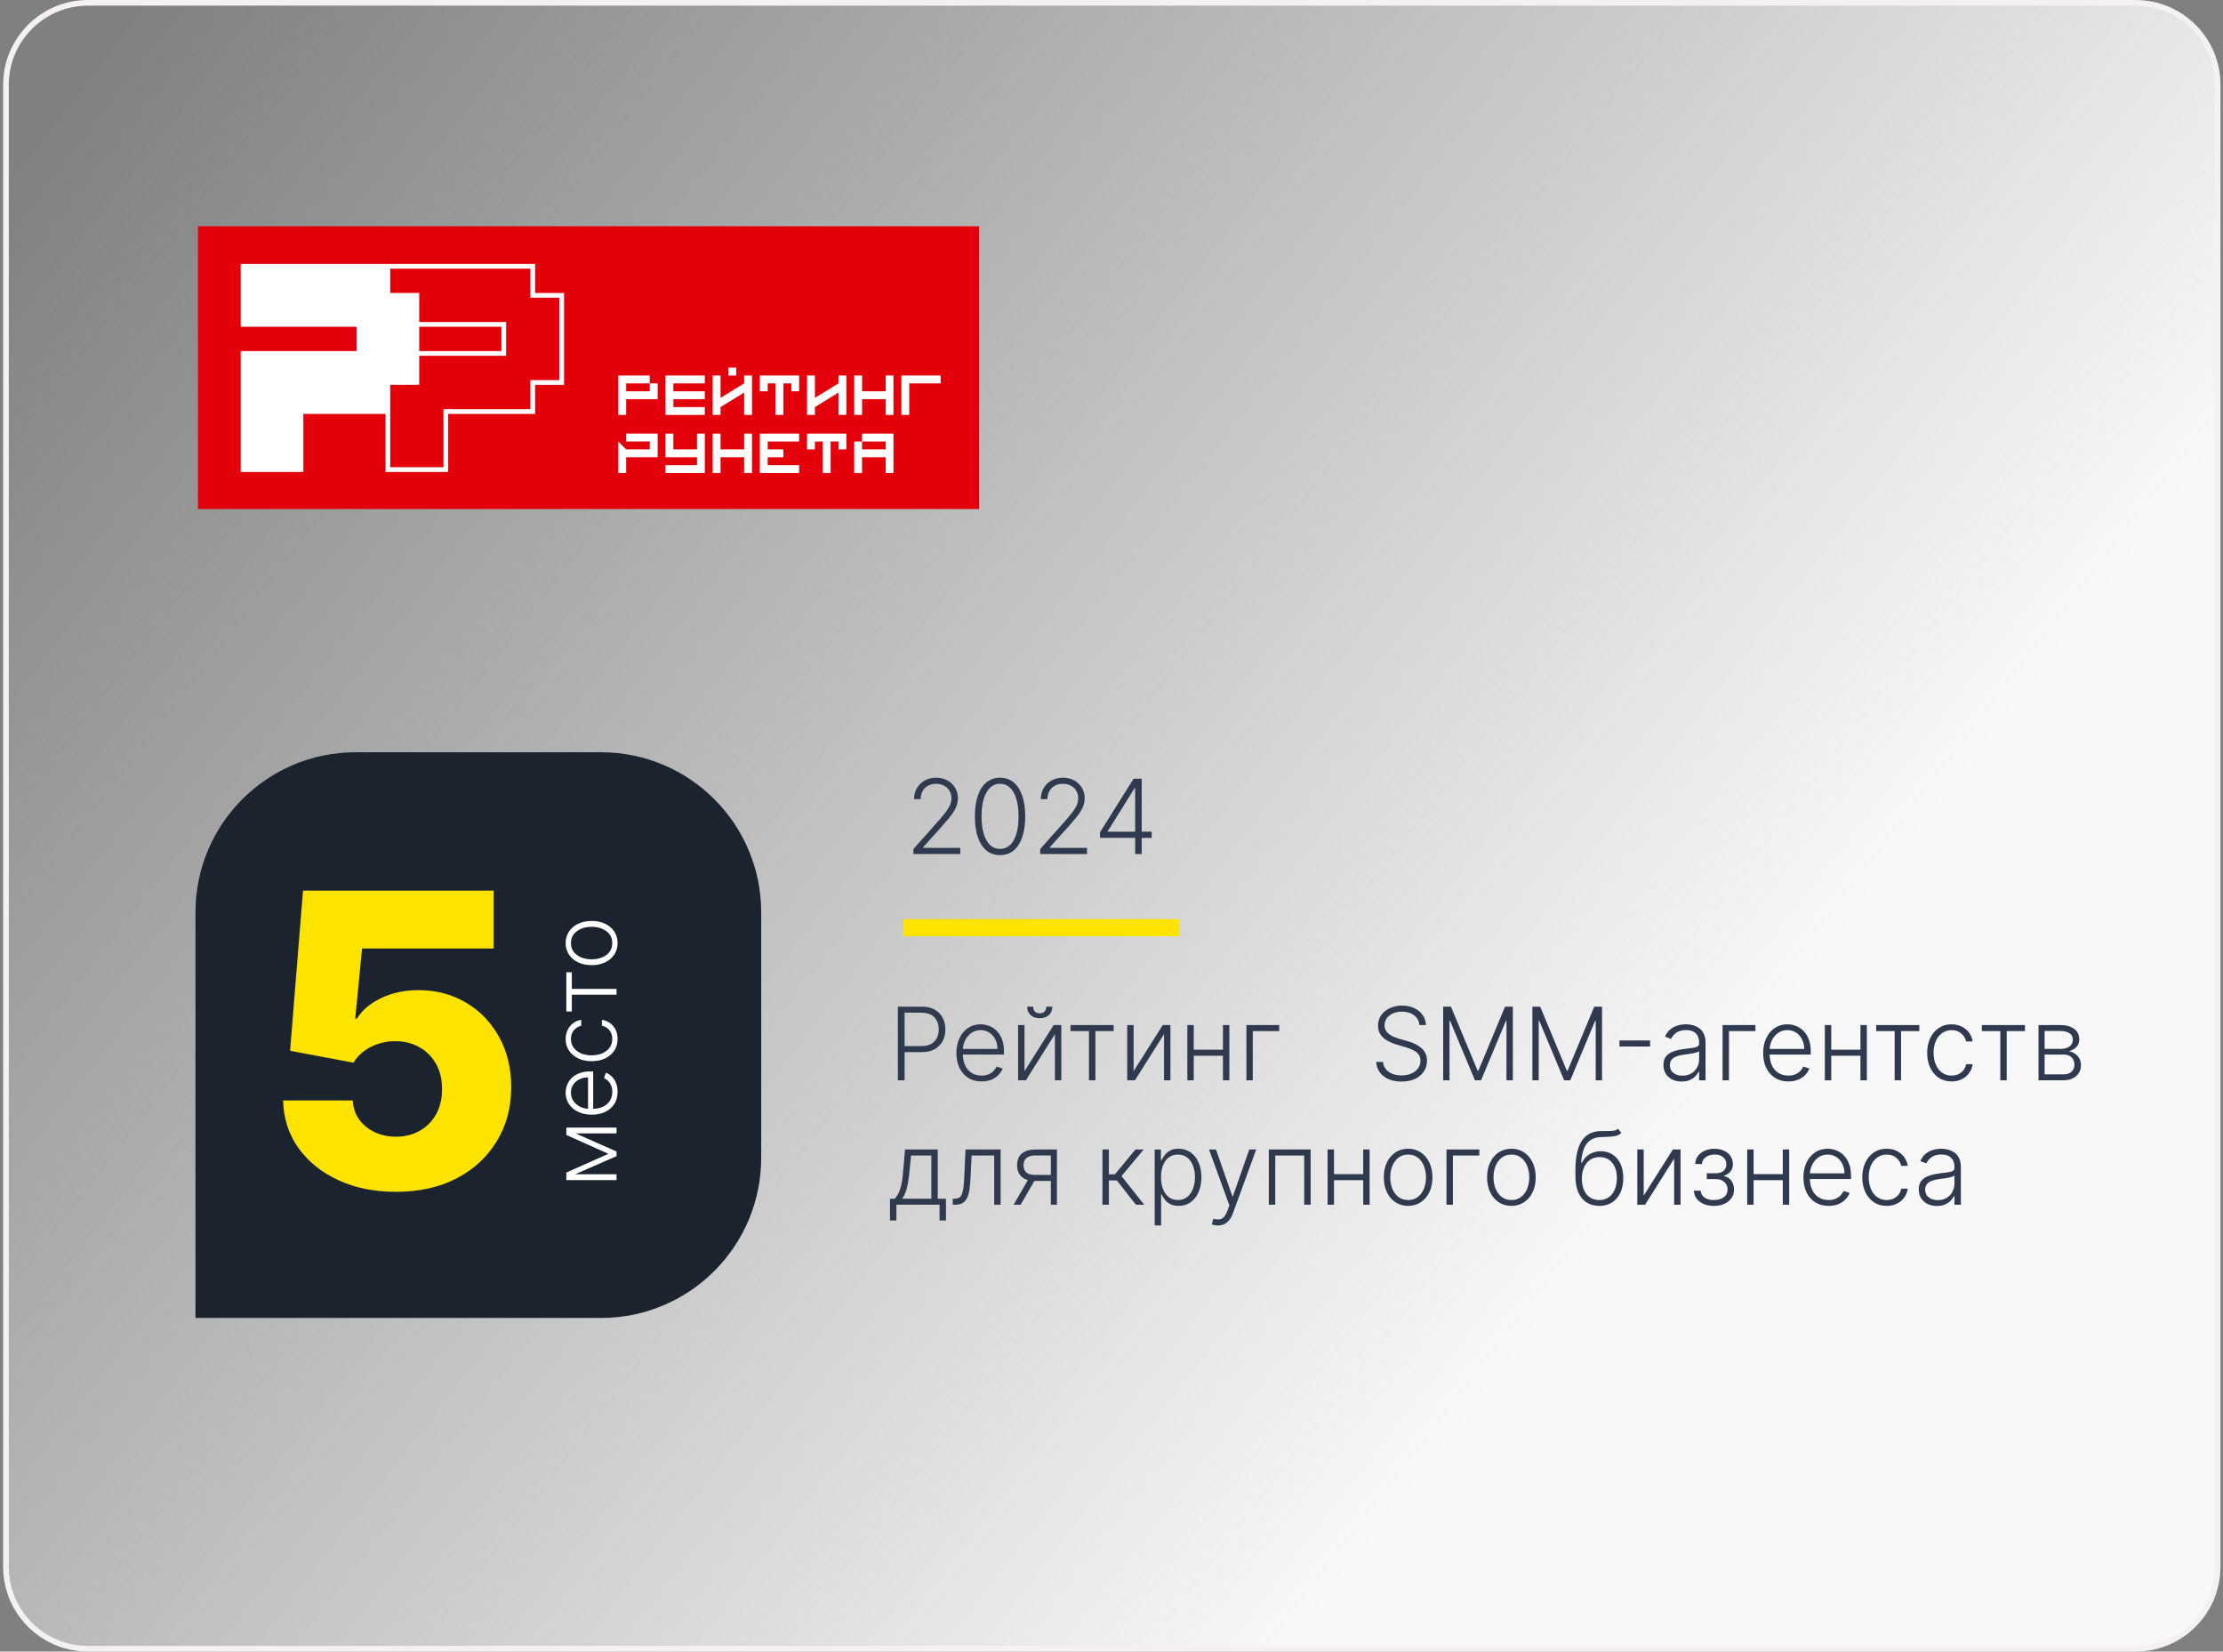
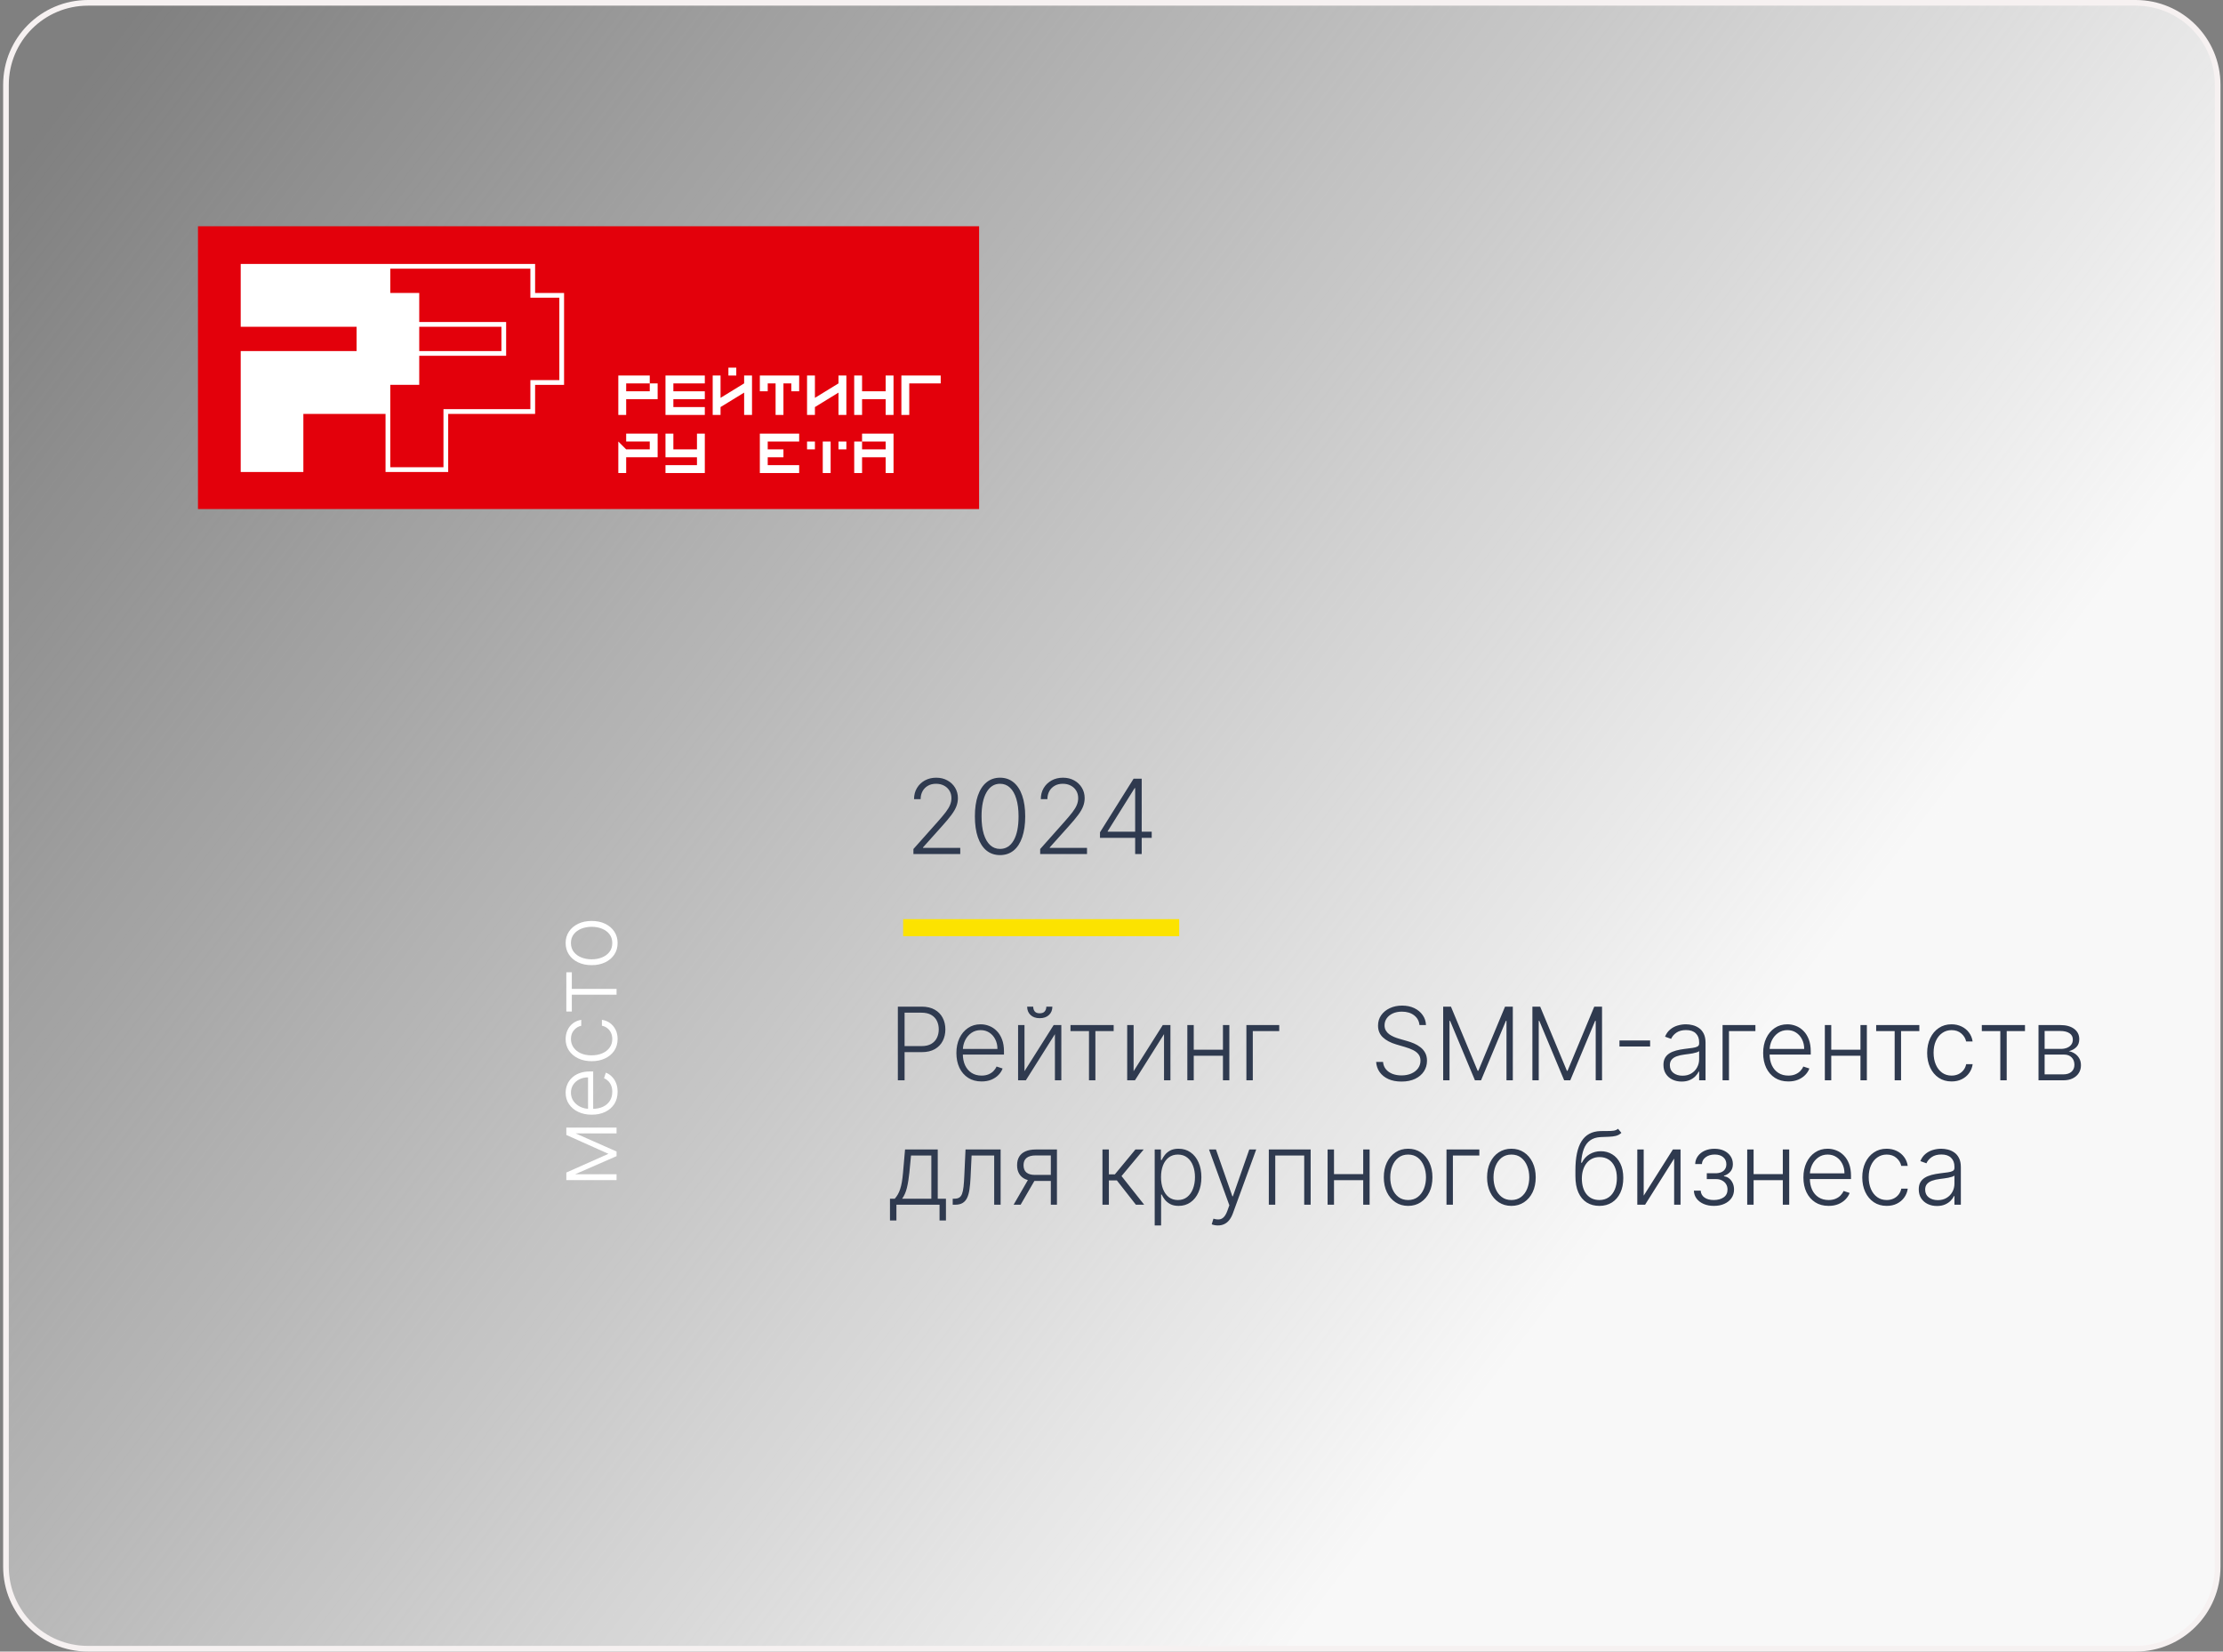
<svg xmlns="http://www.w3.org/2000/svg" width="393" height="292" viewBox="0 0 393 292" fill="none">
  <rect x="0" y="0" width="393" height="292" fill="#808080" stroke="none" />
  <g clip-path="url(#clip0_1122_1010)">
    <path d="M377.555 0.5H15.555C7.547 0.5 1.055 6.992 1.055 15V277C1.055 285.008 7.547 291.5 15.555 291.5H377.555C385.563 291.5 392.055 285.008 392.055 277V15C392.055 6.992 385.563 0.5 377.555 0.5Z" fill="url(#paint0_linear_1122_1010)" stroke="#F6F1F1" />
    <path d="M208.471 162.506H159.668V165.518H208.471V162.506Z" fill="#FCE300" />
    <path d="M161.483 151V150.109L165.834 145.218C166.402 144.577 166.859 144.028 167.206 143.573C167.553 143.118 167.804 142.697 167.96 142.311C168.121 141.925 168.201 141.524 168.201 141.108C168.201 140.601 168.082 140.159 167.843 139.781C167.609 139.4 167.286 139.103 166.874 138.89C166.462 138.678 165.998 138.572 165.482 138.572C164.936 138.572 164.457 138.689 164.045 138.923C163.638 139.157 163.321 139.478 163.096 139.885C162.87 140.293 162.757 140.761 162.757 141.29H161.593C161.593 140.553 161.762 139.901 162.101 139.333C162.443 138.76 162.909 138.312 163.499 137.986C164.093 137.661 164.765 137.499 165.515 137.499C166.256 137.499 166.915 137.659 167.492 137.98C168.069 138.296 168.522 138.728 168.851 139.274C169.181 139.82 169.346 140.432 169.346 141.108C169.346 141.598 169.259 142.073 169.085 142.532C168.916 142.992 168.624 143.504 168.207 144.067C167.791 144.631 167.215 145.32 166.478 146.135L163.174 149.823V149.907H169.762V151H161.483ZM176.797 151.182C175.86 151.182 175.061 150.913 174.397 150.376C173.738 149.834 173.231 149.051 172.875 148.028C172.524 147.005 172.349 145.776 172.349 144.34C172.349 142.91 172.524 141.685 172.875 140.666C173.231 139.643 173.74 138.86 174.404 138.318C175.071 137.772 175.869 137.499 176.797 137.499C177.725 137.499 178.52 137.772 179.184 138.318C179.851 138.86 180.361 139.643 180.712 140.666C181.068 141.685 181.245 142.91 181.245 144.34C181.245 145.776 181.068 147.005 180.712 148.028C180.361 149.051 179.854 149.834 179.19 150.376C178.531 150.913 177.733 151.182 176.797 151.182ZM176.797 150.09C177.825 150.09 178.627 149.589 179.203 148.587C179.78 147.581 180.068 146.166 180.068 144.34C180.068 143.126 179.936 142.09 179.672 141.232C179.411 140.369 179.036 139.71 178.546 139.255C178.061 138.799 177.478 138.572 176.797 138.572C175.778 138.572 174.978 139.079 174.397 140.094C173.816 141.104 173.526 142.519 173.526 144.34C173.526 145.554 173.656 146.591 173.916 147.449C174.18 148.308 174.555 148.962 175.041 149.413C175.531 149.864 176.116 150.09 176.797 150.09ZM183.892 151V150.109L188.243 145.218C188.811 144.577 189.269 144.028 189.615 143.573C189.962 143.118 190.214 142.697 190.37 142.311C190.53 141.925 190.61 141.524 190.61 141.108C190.61 140.601 190.491 140.159 190.253 139.781C190.019 139.4 189.696 139.103 189.284 138.89C188.872 138.678 188.408 138.572 187.892 138.572C187.346 138.572 186.867 138.689 186.455 138.923C186.047 139.157 185.731 139.478 185.505 139.885C185.28 140.293 185.167 140.761 185.167 141.29H184.003C184.003 140.553 184.172 139.901 184.51 139.333C184.853 138.76 185.319 138.312 185.908 137.986C186.502 137.661 187.174 137.499 187.924 137.499C188.666 137.499 189.325 137.659 189.902 137.98C190.478 138.296 190.931 138.728 191.261 139.274C191.59 139.82 191.755 140.432 191.755 141.108C191.755 141.598 191.668 142.073 191.495 142.532C191.326 142.992 191.033 143.504 190.617 144.067C190.201 144.631 189.624 145.32 188.887 146.135L185.583 149.823V149.907H192.171V151H183.892ZM194.465 148.138V147.15L200.403 137.681H201.132V139.339H200.592L195.825 146.961V147.046H203.609V148.138H194.465ZM200.683 151V147.826V147.371V137.681H201.84V151H200.683Z" fill="#2F3A4F" />
    <path d="M158.73 191L158.73 177.977H162.933C163.857 177.977 164.629 178.155 165.248 178.511C165.871 178.863 166.339 179.342 166.653 179.948C166.971 180.554 167.13 181.237 167.13 181.996C167.13 182.755 166.973 183.439 166.659 184.05C166.346 184.656 165.879 185.137 165.26 185.493C164.641 185.845 163.872 186.021 162.952 186.021H159.645V184.953H162.92C163.603 184.953 164.169 184.825 164.618 184.571C165.067 184.312 165.402 183.961 165.623 183.515C165.847 183.07 165.96 182.564 165.96 181.996C165.96 181.428 165.847 180.921 165.623 180.476C165.402 180.031 165.065 179.681 164.612 179.427C164.162 179.172 163.592 179.045 162.901 179.045H159.919V191H158.73ZM173.53 191.203C172.619 191.203 171.83 190.992 171.165 190.568C170.499 190.139 169.984 189.548 169.619 188.793C169.259 188.035 169.079 187.161 169.079 186.174C169.079 185.19 169.259 184.317 169.619 183.554C169.984 182.786 170.486 182.186 171.127 181.754C171.771 181.317 172.515 181.099 173.359 181.099C173.888 181.099 174.399 181.197 174.891 181.392C175.383 181.582 175.824 181.877 176.214 182.275C176.608 182.67 176.92 183.168 177.148 183.77C177.377 184.368 177.492 185.076 177.492 185.894V186.453H169.861V185.455H176.335C176.335 184.828 176.207 184.264 175.953 183.763C175.703 183.259 175.353 182.86 174.904 182.568C174.459 182.275 173.944 182.129 173.359 182.129C172.74 182.129 172.195 182.295 171.724 182.625C171.254 182.956 170.885 183.393 170.618 183.935C170.355 184.478 170.221 185.071 170.217 185.716V186.313C170.217 187.089 170.351 187.768 170.618 188.348C170.889 188.925 171.273 189.372 171.769 189.69C172.265 190.008 172.852 190.167 173.53 190.167C173.992 190.167 174.397 190.095 174.745 189.951C175.097 189.807 175.391 189.614 175.629 189.372C175.87 189.126 176.053 188.857 176.176 188.565L177.25 188.914C177.102 189.325 176.858 189.705 176.519 190.053C176.184 190.4 175.764 190.68 175.26 190.892C174.76 191.1 174.183 191.203 173.53 191.203ZM181.118 189.391L186.275 181.233H187.63V191H186.498V182.841L181.36 191H179.986V181.233H181.118V189.391ZM184.978 177.977H186.046C186.046 178.583 185.845 179.075 185.442 179.452C185.044 179.829 184.499 180.018 183.808 180.018C183.125 180.018 182.585 179.829 182.186 179.452C181.788 179.075 181.589 178.583 181.589 177.977H182.657C182.657 178.307 182.746 178.587 182.924 178.816C183.106 179.041 183.401 179.153 183.808 179.153C184.215 179.153 184.512 179.041 184.698 178.816C184.885 178.587 184.978 178.307 184.978 177.977ZM189.251 182.301V181.233H196.882V182.301H193.652V191H192.52V182.301H189.251ZM200.407 189.391L205.564 181.233H206.918V191H205.786V182.841L200.648 191H199.275V181.233H200.407V189.391ZM216.501 185.588V186.657H210.759V185.588H216.501ZM211.039 181.233V191H209.907V181.233H211.039ZM217.334 181.233V191H216.202V181.233H217.334ZM226.152 181.233V182.301H221.479V191H220.347V181.233H226.152ZM250.946 181.233C250.874 180.508 250.554 179.931 249.986 179.503C249.418 179.075 248.704 178.861 247.843 178.861C247.237 178.861 246.703 178.965 246.241 179.172C245.783 179.38 245.422 179.668 245.16 180.037C244.901 180.402 244.772 180.817 244.772 181.283C244.772 181.627 244.846 181.928 244.994 182.186C245.143 182.445 245.342 182.668 245.592 182.854C245.846 183.036 246.126 183.193 246.431 183.325C246.741 183.456 247.052 183.566 247.366 183.655L248.74 184.05C249.155 184.164 249.571 184.31 249.986 184.488C250.401 184.666 250.781 184.891 251.124 185.162C251.472 185.43 251.75 185.758 251.957 186.148C252.169 186.534 252.275 186.998 252.275 187.541C252.275 188.236 252.095 188.861 251.735 189.417C251.374 189.972 250.857 190.413 250.183 190.739C249.509 191.061 248.702 191.223 247.76 191.223C246.874 191.223 246.105 191.076 245.452 190.784C244.799 190.487 244.286 190.078 243.913 189.557C243.54 189.035 243.33 188.431 243.284 187.744H244.505C244.547 188.257 244.717 188.692 245.013 189.048C245.31 189.404 245.696 189.675 246.171 189.862C246.645 190.044 247.175 190.135 247.76 190.135C248.409 190.135 248.986 190.027 249.49 189.811C249.999 189.59 250.397 189.285 250.686 188.895C250.978 188.501 251.124 188.043 251.124 187.522C251.124 187.081 251.01 186.712 250.781 186.415C250.552 186.114 250.232 185.862 249.821 185.658C249.414 185.455 248.941 185.275 248.403 185.118L246.845 184.66C245.823 184.355 245.03 183.933 244.466 183.395C243.903 182.856 243.621 182.169 243.621 181.334C243.621 180.635 243.807 180.02 244.18 179.49C244.558 178.956 245.066 178.541 245.706 178.244C246.351 177.943 247.074 177.792 247.875 177.792C248.685 177.792 249.401 177.941 250.024 178.237C250.647 178.534 251.141 178.943 251.506 179.465C251.875 179.982 252.072 180.571 252.097 181.233H250.946ZM255.137 177.977H256.51L261.235 189.321H261.35L266.074 177.977H267.448V191H266.329V180.489H266.227L261.833 191H260.752L256.358 180.489H256.256V191H255.137V177.977ZM270.91 177.977H272.284L277.009 189.321H277.123L281.848 177.977H283.221V191H282.102V180.489H282L277.606 191H276.525L272.131 180.489H272.029V191H270.91V177.977ZM291.72 183.954V185.023H286.302V183.954H291.72ZM297.291 191.223C296.701 191.223 296.163 191.108 295.675 190.879C295.188 190.646 294.8 190.311 294.512 189.874C294.223 189.434 294.079 188.899 294.079 188.272C294.079 187.789 294.17 187.382 294.353 187.051C294.535 186.72 294.794 186.449 295.129 186.237C295.463 186.025 295.86 185.858 296.318 185.735C296.776 185.612 297.28 185.516 297.831 185.449C298.378 185.381 298.84 185.321 299.217 185.271C299.599 185.22 299.889 185.139 300.089 185.029C300.288 184.919 300.387 184.741 300.387 184.495V184.266C300.387 183.6 300.188 183.077 299.79 182.695C299.395 182.309 298.827 182.116 298.085 182.116C297.382 182.116 296.807 182.271 296.362 182.581C295.921 182.89 295.612 183.255 295.434 183.674L294.359 183.287C294.58 182.752 294.885 182.326 295.275 182.008C295.665 181.686 296.101 181.455 296.585 181.315C297.068 181.171 297.558 181.099 298.054 181.099C298.427 181.099 298.815 181.148 299.217 181.245C299.624 181.343 300.002 181.512 300.349 181.754C300.697 181.991 300.979 182.324 301.195 182.752C301.411 183.176 301.519 183.715 301.519 184.368V191H300.387V189.455H300.317C300.182 189.743 299.98 190.023 299.713 190.294C299.446 190.565 299.111 190.788 298.709 190.962C298.306 191.136 297.833 191.223 297.291 191.223ZM297.443 190.186C298.045 190.186 298.567 190.053 299.008 189.785C299.448 189.518 299.788 189.164 300.025 188.723C300.267 188.278 300.387 187.789 300.387 187.255V185.843C300.303 185.923 300.161 185.995 299.961 186.059C299.766 186.123 299.54 186.18 299.281 186.231C299.027 186.277 298.772 186.318 298.518 186.352C298.264 186.385 298.035 186.415 297.831 186.441C297.28 186.508 296.809 186.614 296.419 186.759C296.029 186.903 295.731 187.102 295.523 187.356C295.315 187.606 295.211 187.929 295.211 188.323C295.211 188.916 295.423 189.376 295.847 189.703C296.271 190.025 296.803 190.186 297.443 190.186ZM310.336 181.233V182.301H305.662V191H304.53V181.233H310.336ZM316.156 191.203C315.245 191.203 314.456 190.992 313.791 190.568C313.125 190.139 312.61 189.548 312.245 188.793C311.885 188.035 311.705 187.161 311.705 186.174C311.705 185.19 311.885 184.317 312.245 183.554C312.61 182.786 313.112 182.186 313.752 181.754C314.397 181.317 315.141 181.099 315.984 181.099C316.514 181.099 317.025 181.197 317.517 181.392C318.009 181.582 318.45 181.877 318.84 182.275C319.234 182.67 319.545 183.168 319.774 183.77C320.003 184.368 320.118 185.076 320.118 185.894V186.453H312.487V185.455H318.96C318.96 184.828 318.833 184.264 318.579 183.763C318.329 183.259 317.979 182.86 317.53 182.568C317.085 182.275 316.569 182.129 315.984 182.129C315.366 182.129 314.821 182.295 314.35 182.625C313.88 182.956 313.511 183.393 313.244 183.935C312.981 184.478 312.847 185.071 312.843 185.716V186.313C312.843 187.089 312.977 187.768 313.244 188.348C313.515 188.925 313.899 189.372 314.395 189.69C314.891 190.008 315.478 190.167 316.156 190.167C316.618 190.167 317.023 190.095 317.371 189.951C317.723 189.807 318.017 189.614 318.255 189.372C318.496 189.126 318.679 188.857 318.801 188.565L319.876 188.914C319.728 189.325 319.484 189.705 319.145 190.053C318.81 190.4 318.39 190.68 317.886 190.892C317.386 191.1 316.809 191.203 316.156 191.203ZM329.206 185.588V186.657H323.464V185.588H329.206ZM323.744 181.233V191H322.612V181.233H323.744ZM330.039 181.233V191H328.908V181.233H330.039ZM331.685 182.301V181.233H339.316V182.301H336.085V191H334.953V182.301H331.685ZM345.016 191.203C344.143 191.203 343.382 190.985 342.734 190.549C342.089 190.112 341.589 189.514 341.233 188.755C340.877 187.996 340.699 187.132 340.699 186.161C340.699 185.182 340.879 184.31 341.239 183.547C341.604 182.784 342.108 182.186 342.753 181.754C343.397 181.317 344.145 181.099 344.997 181.099C345.65 181.099 346.242 181.226 346.772 181.481C347.301 181.731 347.738 182.085 348.081 182.543C348.429 182.996 348.647 183.526 348.736 184.132H347.592C347.473 183.581 347.187 183.111 346.733 182.721C346.284 182.326 345.712 182.129 345.016 182.129C344.393 182.129 343.842 182.299 343.363 182.638C342.884 182.973 342.509 183.441 342.238 184.043C341.97 184.641 341.837 185.334 341.837 186.123C341.837 186.915 341.968 187.617 342.231 188.227C342.494 188.834 342.863 189.309 343.338 189.652C343.817 189.995 344.376 190.167 345.016 190.167C345.449 190.167 345.843 190.086 346.199 189.925C346.56 189.76 346.861 189.527 347.102 189.226C347.348 188.925 347.513 188.567 347.598 188.151H348.743C348.658 188.74 348.448 189.266 348.113 189.728C347.783 190.186 347.352 190.546 346.822 190.809C346.297 191.072 345.695 191.203 345.016 191.203ZM350.361 182.301V181.233H357.992V182.301H354.762V191H353.63V182.301H350.361ZM360.385 191V181.233H364.232C365.27 181.233 366.089 181.457 366.686 181.907C367.288 182.356 367.589 182.962 367.589 183.725C367.589 184.306 367.422 184.77 367.087 185.118C366.752 185.466 366.303 185.711 365.739 185.856C366.116 185.919 366.466 186.057 366.788 186.269C367.115 186.481 367.379 186.761 367.583 187.108C367.786 187.456 367.888 187.871 367.888 188.355C367.888 188.863 367.761 189.317 367.507 189.715C367.252 190.114 366.894 190.428 366.432 190.657C365.97 190.886 365.423 191 364.791 191H360.385ZM361.466 189.951H364.791C365.389 189.951 365.862 189.798 366.209 189.493C366.557 189.183 366.731 188.772 366.731 188.259C366.731 187.712 366.566 187.276 366.235 186.949C365.908 186.619 365.47 186.453 364.919 186.453H361.466V189.951ZM361.466 185.449H364.302C364.743 185.449 365.124 185.381 365.446 185.245C365.769 185.109 366.017 184.919 366.19 184.673C366.368 184.423 366.455 184.13 366.451 183.795C366.451 183.316 366.256 182.945 365.866 182.682C365.476 182.415 364.931 182.282 364.232 182.282H361.466V185.449ZM157.337 215.779V211.932H158.183C158.395 211.694 158.579 211.438 158.736 211.162C158.893 210.887 159.029 210.573 159.143 210.221C159.262 209.865 159.361 209.452 159.442 208.981C159.522 208.506 159.59 207.953 159.645 207.321L160.001 203.233H165.782V211.932H167.232V215.779H166.1V213H158.475V215.779H157.337ZM159.486 211.932H164.65V204.301H161.057L160.765 207.321C160.663 208.347 160.519 209.242 160.332 210.005C160.146 210.768 159.864 211.41 159.486 211.932ZM168.429 213V211.932H168.734C169.082 211.932 169.361 211.868 169.573 211.741C169.79 211.609 169.957 211.389 170.076 211.08C170.194 210.77 170.283 210.348 170.343 209.814C170.402 209.28 170.449 208.61 170.483 207.805L170.693 203.233H176.899V213H175.761V204.301H171.767L171.583 208.186C171.545 208.979 171.481 209.676 171.392 210.278C171.307 210.88 171.167 211.383 170.972 211.785C170.782 212.188 170.514 212.491 170.171 212.695C169.832 212.898 169.387 213 168.836 213H168.429ZM185.774 213V204.282H183.085C182.385 204.286 181.853 204.432 181.488 204.721C181.128 205.009 180.948 205.439 180.948 206.011C180.948 206.584 181.12 207.014 181.463 207.302C181.806 207.586 182.307 207.728 182.964 207.728H186.092V208.797H182.964C182.29 208.797 181.717 208.689 181.247 208.472C180.781 208.256 180.424 207.94 180.179 207.525C179.933 207.109 179.81 206.605 179.81 206.011C179.81 205.414 179.935 204.909 180.185 204.498C180.439 204.083 180.81 203.769 181.298 203.557C181.789 203.341 182.385 203.233 183.085 203.233H186.855V213H185.774ZM179.193 213L182.004 208.142H183.244L180.433 213H179.193ZM194.903 213V203.233H196.035V207.627H197.097L200.728 203.233H202.19L198.273 207.932L202.279 213H200.817L197.446 208.695H196.035V213H194.903ZM204.136 216.663V203.233H205.236V205.096H205.37C205.505 204.803 205.692 204.504 205.929 204.199C206.167 203.89 206.48 203.629 206.87 203.417C207.265 203.205 207.761 203.099 208.358 203.099C209.164 203.099 209.868 203.311 210.47 203.735C211.076 204.155 211.546 204.744 211.881 205.503C212.22 206.257 212.39 207.137 212.39 208.142C212.39 209.151 212.22 210.035 211.881 210.793C211.546 211.552 211.076 212.144 210.47 212.568C209.868 212.992 209.168 213.203 208.371 213.203C207.782 213.203 207.288 213.098 206.89 212.886C206.495 212.674 206.175 212.413 205.929 212.103C205.688 211.79 205.501 211.484 205.37 211.188H205.268V216.663H204.136ZM205.255 208.123C205.255 208.911 205.372 209.611 205.605 210.221C205.842 210.827 206.182 211.304 206.622 211.652C207.068 211.995 207.606 212.167 208.238 212.167C208.886 212.167 209.433 211.989 209.878 211.633C210.328 211.272 210.669 210.787 210.902 210.177C211.139 209.566 211.258 208.881 211.258 208.123C211.258 207.372 211.142 206.696 210.908 206.094C210.679 205.492 210.34 205.015 209.891 204.663C209.442 204.307 208.89 204.129 208.238 204.129C207.602 204.129 207.061 204.301 206.616 204.644C206.171 204.983 205.832 205.454 205.599 206.056C205.37 206.654 205.255 207.343 205.255 208.123ZM215.312 216.663C215.087 216.663 214.877 216.642 214.682 216.599C214.487 216.557 214.333 216.51 214.218 216.459L214.523 215.461C214.909 215.58 215.253 215.622 215.554 215.588C215.855 215.558 216.122 215.423 216.355 215.181C216.588 214.944 216.796 214.579 216.978 214.087L217.334 213.095L213.741 203.233H214.969L217.868 211.506H217.957L220.857 203.233H222.084L217.951 214.545C217.777 215.016 217.563 215.408 217.309 215.722C217.054 216.04 216.76 216.275 216.425 216.427C216.094 216.584 215.723 216.663 215.312 216.663ZM224.312 213V203.233H231.707V213H230.569V204.301H225.45V213H224.312ZM241.298 207.588V208.657H235.556V207.588H241.298ZM235.836 203.233V213H234.704V203.233H235.836ZM242.131 203.233V213H240.999V203.233H242.131ZM248.94 213.203C248.096 213.203 247.35 212.989 246.702 212.561C246.057 212.133 245.553 211.542 245.188 210.787C244.824 210.028 244.641 209.153 244.641 208.161C244.641 207.16 244.824 206.281 245.188 205.522C245.553 204.759 246.057 204.165 246.702 203.741C247.35 203.313 248.096 203.099 248.94 203.099C249.784 203.099 250.528 203.313 251.172 203.741C251.816 204.169 252.321 204.763 252.685 205.522C253.054 206.281 253.239 207.16 253.239 208.161C253.239 209.153 253.056 210.028 252.692 210.787C252.327 211.542 251.821 212.133 251.172 212.561C250.528 212.989 249.784 213.203 248.94 213.203ZM248.94 212.167C249.618 212.167 250.193 211.985 250.663 211.62C251.134 211.256 251.49 210.77 251.732 210.164C251.977 209.558 252.1 208.89 252.1 208.161C252.1 207.432 251.977 206.762 251.732 206.151C251.49 205.541 251.134 205.051 250.663 204.682C250.193 204.314 249.618 204.129 248.94 204.129C248.266 204.129 247.691 204.314 247.217 204.682C246.746 205.051 246.388 205.541 246.142 206.151C245.9 206.762 245.78 207.432 245.78 208.161C245.78 208.89 245.9 209.558 246.142 210.164C246.388 210.77 246.746 211.256 247.217 211.62C247.687 211.985 248.262 212.167 248.94 212.167ZM261.529 203.233V204.301H256.855V213H255.723V203.233H261.529ZM267.197 213.203C266.353 213.203 265.607 212.989 264.958 212.561C264.314 212.133 263.809 211.542 263.445 210.787C263.08 210.028 262.898 209.153 262.898 208.161C262.898 207.16 263.08 206.281 263.445 205.522C263.809 204.759 264.314 204.165 264.958 203.741C265.607 203.313 266.353 203.099 267.197 203.099C268.04 203.099 268.784 203.313 269.429 203.741C270.073 204.169 270.578 204.763 270.942 205.522C271.311 206.281 271.495 207.16 271.495 208.161C271.495 209.153 271.313 210.028 270.948 210.787C270.584 211.542 270.077 212.133 269.429 212.561C268.784 212.989 268.04 213.203 267.197 213.203ZM267.197 212.167C267.875 212.167 268.449 211.985 268.92 211.62C269.39 211.256 269.747 210.77 269.988 210.164C270.234 209.558 270.357 208.89 270.357 208.161C270.357 207.432 270.234 206.762 269.988 206.151C269.747 205.541 269.39 205.051 268.92 204.682C268.449 204.314 267.875 204.129 267.197 204.129C266.523 204.129 265.948 204.314 265.473 204.682C265.003 205.051 264.645 205.541 264.399 206.151C264.157 206.762 264.036 207.432 264.036 208.161C264.036 208.89 264.157 209.558 264.399 210.164C264.645 210.77 265.003 211.256 265.473 211.62C265.944 211.985 266.518 212.167 267.197 212.167ZM286.049 199.57L286.641 200.288C286.374 200.547 286.054 200.725 285.681 200.823C285.312 200.916 284.899 200.969 284.441 200.981C283.987 200.994 283.497 201.013 282.972 201.039C282.217 201.077 281.596 201.274 281.109 201.63C280.621 201.982 280.25 202.491 279.996 203.156C279.746 203.818 279.589 204.625 279.525 205.579H279.652C279.979 204.913 280.439 204.407 281.032 204.059C281.63 203.712 282.287 203.538 283.004 203.538C283.754 203.538 284.428 203.722 285.026 204.091C285.628 204.456 286.102 204.992 286.45 205.7C286.802 206.404 286.978 207.262 286.978 208.275C286.978 209.276 286.802 210.147 286.45 210.889C286.098 211.626 285.606 212.197 284.975 212.599C284.343 213.002 283.603 213.203 282.756 213.203C281.903 213.203 281.157 213.004 280.517 212.606C279.881 212.203 279.387 211.612 279.036 210.832C278.688 210.047 278.514 209.083 278.514 207.938V206.914C278.514 204.638 278.874 202.925 279.595 201.776C280.316 200.628 281.424 200.028 282.921 199.977C283.404 199.96 283.843 199.956 284.237 199.964C284.631 199.968 284.979 199.949 285.28 199.907C285.581 199.86 285.838 199.748 286.049 199.57ZM282.756 212.167C283.387 212.167 283.934 212.008 284.396 211.69C284.858 211.368 285.214 210.914 285.464 210.329C285.719 209.744 285.846 209.06 285.846 208.275C285.846 207.495 285.717 206.83 285.458 206.279C285.204 205.727 284.848 205.306 284.39 205.013C283.932 204.721 283.396 204.574 282.781 204.574C282.298 204.574 281.863 204.668 281.477 204.854C281.096 205.036 280.769 205.297 280.498 205.636C280.227 205.975 280.019 206.374 279.875 206.832C279.731 207.29 279.657 207.792 279.652 208.339C279.652 209.522 279.928 210.456 280.479 211.143C281.034 211.826 281.793 212.167 282.756 212.167ZM290.588 211.391L295.745 203.233H297.1V213H295.968V204.841L290.83 213H289.456V203.233H290.588V211.391ZM299.459 210.507H300.661C300.695 211.029 300.919 211.436 301.335 211.728C301.75 212.021 302.297 212.167 302.976 212.167C303.679 212.167 304.26 212.01 304.718 211.696C305.176 211.378 305.405 210.916 305.405 210.31C305.405 209.941 305.318 209.621 305.144 209.35C304.974 209.079 304.741 208.867 304.444 208.714C304.152 208.557 303.819 208.477 303.446 208.472H301.742V207.436H303.427C304.008 207.402 304.449 207.245 304.75 206.965C305.051 206.681 305.201 206.31 305.201 205.852C305.201 205.331 305.017 204.913 304.648 204.6C304.279 204.282 303.779 204.123 303.147 204.123C302.507 204.123 301.975 204.28 301.551 204.593C301.127 204.907 300.903 205.31 300.877 205.802H299.688C299.709 205.272 299.868 204.805 300.165 204.403C300.462 203.996 300.862 203.678 301.367 203.449C301.875 203.22 302.452 203.105 303.096 203.105C303.758 203.105 304.332 203.224 304.82 203.462C305.307 203.699 305.684 204.023 305.952 204.434C306.219 204.841 306.352 205.303 306.352 205.821C306.352 206.359 306.204 206.802 305.907 207.15C305.615 207.493 305.239 207.735 304.781 207.875V207.97C305.129 208.008 305.434 208.135 305.697 208.352C305.964 208.568 306.174 208.845 306.327 209.185C306.479 209.524 306.556 209.899 306.556 210.31C306.556 210.887 306.405 211.393 306.104 211.83C305.803 212.262 305.383 212.599 304.845 212.841C304.311 213.083 303.694 213.203 302.995 213.203C302.321 213.203 301.721 213.091 301.195 212.866C300.669 212.638 300.252 212.322 299.942 211.919C299.637 211.512 299.476 211.041 299.459 210.507ZM315.479 207.588V208.657H309.737V207.588H315.479ZM310.017 203.233V213H308.885V203.233H310.017ZM316.312 203.233V213H315.18V203.233H316.312ZM323.273 213.203C322.362 213.203 321.573 212.992 320.908 212.568C320.242 212.139 319.727 211.548 319.363 210.793C319.002 210.035 318.822 209.161 318.822 208.174C318.822 207.19 319.002 206.317 319.363 205.554C319.727 204.786 320.23 204.186 320.87 203.754C321.514 203.317 322.258 203.099 323.102 203.099C323.632 203.099 324.143 203.197 324.634 203.392C325.126 203.582 325.567 203.877 325.957 204.275C326.351 204.67 326.663 205.168 326.892 205.77C327.121 206.368 327.235 207.076 327.235 207.894V208.453H319.604V207.455H326.078C326.078 206.828 325.951 206.264 325.696 205.763C325.446 205.259 325.096 204.86 324.647 204.568C324.202 204.275 323.687 204.129 323.102 204.129C322.483 204.129 321.938 204.295 321.468 204.625C320.997 204.956 320.628 205.393 320.361 205.935C320.098 206.478 319.965 207.071 319.96 207.716V208.313C319.96 209.089 320.094 209.768 320.361 210.348C320.632 210.925 321.016 211.372 321.512 211.69C322.008 212.008 322.595 212.167 323.273 212.167C323.736 212.167 324.14 212.095 324.488 211.951C324.84 211.807 325.135 211.614 325.372 211.372C325.614 211.126 325.796 210.857 325.919 210.565L326.993 210.914C326.845 211.325 326.601 211.705 326.262 212.053C325.927 212.4 325.508 212.68 325.003 212.892C324.503 213.1 323.926 213.203 323.273 213.203ZM333.545 213.203C332.672 213.203 331.911 212.985 331.262 212.549C330.618 212.112 330.117 211.514 329.761 210.755C329.405 209.996 329.227 209.132 329.227 208.161C329.227 207.182 329.407 206.31 329.768 205.547C330.132 204.784 330.637 204.186 331.281 203.754C331.925 203.317 332.674 203.099 333.526 203.099C334.179 203.099 334.77 203.226 335.3 203.481C335.83 203.731 336.266 204.085 336.61 204.543C336.957 204.996 337.176 205.526 337.265 206.132H336.12C336.002 205.581 335.715 205.111 335.262 204.721C334.812 204.326 334.24 204.129 333.545 204.129C332.922 204.129 332.371 204.299 331.891 204.638C331.412 204.973 331.037 205.441 330.766 206.043C330.499 206.641 330.365 207.334 330.365 208.123C330.365 208.915 330.497 209.617 330.76 210.227C331.022 210.834 331.391 211.309 331.866 211.652C332.345 211.995 332.905 212.167 333.545 212.167C333.977 212.167 334.371 212.086 334.728 211.925C335.088 211.76 335.389 211.527 335.631 211.226C335.876 210.925 336.042 210.567 336.127 210.151H337.271C337.186 210.74 336.977 211.266 336.642 211.728C336.311 212.186 335.881 212.546 335.351 212.809C334.825 213.072 334.223 213.203 333.545 213.203ZM342.425 213.223C341.836 213.223 341.298 213.108 340.81 212.879C340.322 212.646 339.935 212.311 339.646 211.874C339.358 211.434 339.214 210.899 339.214 210.272C339.214 209.789 339.305 209.382 339.487 209.051C339.67 208.72 339.928 208.449 340.263 208.237C340.598 208.025 340.994 207.858 341.452 207.735C341.91 207.612 342.415 207.516 342.966 207.449C343.513 207.381 343.975 207.321 344.352 207.271C344.733 207.22 345.024 207.139 345.223 207.029C345.422 206.919 345.522 206.741 345.522 206.495V206.266C345.522 205.6 345.323 205.077 344.924 204.695C344.53 204.309 343.962 204.116 343.22 204.116C342.516 204.116 341.942 204.271 341.497 204.581C341.056 204.89 340.746 205.255 340.568 205.674L339.494 205.287C339.714 204.752 340.019 204.326 340.409 204.008C340.799 203.686 341.236 203.455 341.719 203.315C342.203 203.171 342.692 203.099 343.188 203.099C343.561 203.099 343.949 203.148 344.352 203.245C344.759 203.343 345.136 203.512 345.484 203.754C345.831 203.991 346.113 204.324 346.33 204.752C346.546 205.176 346.654 205.715 346.654 206.368V213H345.522V211.455H345.452C345.316 211.743 345.115 212.023 344.848 212.294C344.581 212.565 344.246 212.788 343.843 212.962C343.44 213.136 342.968 213.223 342.425 213.223ZM342.578 212.186C343.18 212.186 343.701 212.053 344.142 211.785C344.583 211.518 344.922 211.164 345.16 210.723C345.401 210.278 345.522 209.789 345.522 209.255V207.843C345.437 207.923 345.295 207.995 345.096 208.059C344.901 208.123 344.674 208.18 344.416 208.231C344.161 208.277 343.907 208.318 343.652 208.352C343.398 208.385 343.169 208.415 342.966 208.441C342.415 208.508 341.944 208.614 341.554 208.759C341.164 208.903 340.865 209.102 340.657 209.356C340.45 209.606 340.346 209.929 340.346 210.323C340.346 210.916 340.558 211.376 340.982 211.703C341.406 212.025 341.938 212.186 342.578 212.186Z" fill="#2F3A4F" />
-     <path d="M34.555 161.318C34.555 145.678 47.233 133 62.873 133H106.253C121.893 133 134.571 145.678 134.571 161.318V204.699C134.571 220.338 121.893 233.017 106.253 233.017H34.555V161.318Z" fill="#1B232E" />
    <path d="M107.561 203.999L100.121 200.664V199.664L109 203.589V204.41L100.121 208.289V207.306L107.561 203.999ZM100.121 207.612H109V208.641H100.121V207.612ZM109 200.386H100.121V199.357H109V200.386ZM109.185 193.033C109.185 193.862 108.992 194.578 108.607 195.184C108.218 195.789 107.68 196.257 106.994 196.588C106.304 196.916 105.51 197.08 104.612 197.08C103.718 197.08 102.924 196.916 102.231 196.588C101.533 196.257 100.988 195.8 100.595 195.218C100.198 194.632 99.999 193.956 99.999 193.189C99.999 192.707 100.088 192.243 100.265 191.796C100.438 191.349 100.706 190.948 101.069 190.593C101.427 190.235 101.88 189.952 102.427 189.744C102.971 189.536 103.614 189.432 104.358 189.432H104.867V196.369L103.959 196.369V190.484C103.389 190.484 102.876 190.599 102.421 190.831C101.963 191.058 101.6 191.376 101.335 191.784C101.069 192.189 100.936 192.657 100.936 193.189C100.936 193.752 101.086 194.247 101.387 194.675C101.687 195.103 102.084 195.438 102.577 195.681C103.071 195.92 103.61 196.041 104.196 196.045H104.739C105.445 196.045 106.061 195.923 106.589 195.681C107.113 195.434 107.52 195.085 107.809 194.634C108.098 194.183 108.243 193.65 108.243 193.033C108.243 192.613 108.177 192.245 108.046 191.929C107.915 191.609 107.74 191.341 107.52 191.125C107.297 190.906 107.052 190.74 106.786 190.628L107.104 189.651C107.478 189.786 107.823 190.008 108.139 190.316C108.455 190.62 108.709 191.002 108.902 191.461C109.091 191.915 109.185 192.44 109.185 193.033ZM109.185 183.695C109.185 184.489 108.987 185.181 108.59 185.771C108.193 186.357 107.649 186.811 106.959 187.135C106.269 187.459 105.483 187.621 104.601 187.621C103.71 187.621 102.918 187.457 102.225 187.129C101.531 186.798 100.988 186.339 100.595 185.753C100.198 185.168 99.999 184.487 99.999 183.713C99.999 183.119 100.115 182.582 100.346 182.1C100.573 181.618 100.895 181.221 101.311 180.909C101.724 180.593 102.206 180.395 102.757 180.314V181.354C102.256 181.462 101.828 181.722 101.473 182.135C101.115 182.543 100.936 183.063 100.936 183.695C100.936 184.262 101.09 184.763 101.398 185.198C101.703 185.634 102.128 185.975 102.676 186.222C103.219 186.464 103.849 186.586 104.566 186.586C105.287 186.586 105.925 186.466 106.48 186.227C107.031 185.989 107.462 185.653 107.774 185.222C108.087 184.786 108.243 184.277 108.243 183.695C108.243 183.302 108.169 182.944 108.023 182.62C107.873 182.293 107.661 182.019 107.387 181.799C107.113 181.576 106.788 181.425 106.41 181.348V180.308C106.946 180.385 107.424 180.576 107.844 180.88C108.26 181.181 108.588 181.572 108.827 182.054C109.066 182.532 109.185 183.079 109.185 183.695ZM101.092 178.837H100.121V171.899H101.092V174.836H109V175.865H101.092V178.837ZM109.185 166.734C109.185 167.501 108.99 168.179 108.601 168.769C108.212 169.355 107.674 169.814 106.988 170.145C106.298 170.476 105.503 170.642 104.601 170.642C103.691 170.642 102.892 170.476 102.202 170.145C101.508 169.814 100.968 169.355 100.583 168.769C100.194 168.179 99.999 167.501 99.999 166.734C99.999 165.967 100.194 165.291 100.583 164.705C100.972 164.119 101.512 163.661 102.202 163.329C102.892 162.994 103.691 162.826 104.601 162.826C105.503 162.826 106.298 162.992 106.988 163.324C107.674 163.655 108.212 164.116 108.601 164.705C108.99 165.291 109.185 165.967 109.185 166.734ZM108.243 166.734C108.243 166.118 108.077 165.595 107.746 165.168C107.414 164.74 106.973 164.416 106.422 164.196C105.871 163.973 105.264 163.861 104.601 163.861C103.938 163.861 103.329 163.973 102.774 164.196C102.219 164.416 101.774 164.74 101.439 165.168C101.103 165.595 100.936 166.118 100.936 166.734C100.936 167.347 101.103 167.869 101.439 168.301C101.774 168.729 102.219 169.054 102.774 169.278C103.329 169.498 103.938 169.607 104.601 169.607C105.264 169.607 105.871 169.498 106.422 169.278C106.973 169.054 107.414 168.729 107.746 168.301C108.077 167.873 108.243 167.351 108.243 166.734Z" fill="white" />
-     <path d="M69.986 210.718C66.155 210.718 62.752 210.026 59.776 208.64C56.8 207.255 54.449 205.348 52.721 202.92C51.011 200.491 50.122 197.703 50.053 194.557H62.367C62.469 196.489 63.256 198.046 64.727 199.226C66.198 200.389 67.951 200.97 69.986 200.97C71.576 200.97 72.987 200.619 74.219 199.918C75.45 199.217 76.416 198.234 77.118 196.968C77.819 195.685 78.161 194.215 78.144 192.556C78.161 190.863 77.81 189.383 77.092 188.118C76.391 186.852 75.416 185.869 74.167 185.168C72.936 184.449 71.517 184.09 69.909 184.09C68.387 184.073 66.942 184.406 65.573 185.091C64.222 185.775 63.196 186.707 62.495 187.887L51.285 185.783L53.568 157.462H87.276V167.698H64.009L62.803 180.088H63.111C63.983 178.634 65.385 177.437 67.318 176.497C69.268 175.539 71.482 175.06 73.962 175.06C77.109 175.06 79.914 175.795 82.376 177.266C84.856 178.72 86.806 180.738 88.225 183.32C89.662 185.903 90.38 188.862 90.38 192.197C90.38 195.805 89.525 199.003 87.815 201.791C86.122 204.579 83.745 206.768 80.683 208.358C77.639 209.932 74.073 210.718 69.986 210.718Z" fill="#FCE300" />
    <g clip-path="url(#clip1_1122_1010)">
      <path d="M180.364 32.727H28.641V97.272H180.364V32.727Z" fill="#E3000B" />
      <path d="M110.7 78.06H114.871V79.451H110.7L109.312 78.06V83.634H110.7V80.847H114.871H116.263V78.06V76.664H110.7V78.06Z" fill="white" />
      <path d="M123.216 79.451H119.044V76.664H117.652V80.847H119.044H123.216V82.238H117.652V83.634H124.603V82.238V76.664H123.216V79.451Z" fill="white" />
-       <path d="M131.555 79.451H127.384V76.664H125.996V83.634H127.384V80.847H131.555V83.634H132.947V76.664H131.555V79.451Z" fill="white" />
      <path d="M134.332 76.664V83.634H135.724H141.283V82.238H135.724V80.847H138.503V79.451H135.724V78.06H141.283V76.664H135.724H134.332Z" fill="white" />
-       <path d="M142.676 78.06V79.451H144.068V78.06H145.455V83.634H146.847V78.06H148.235V79.451H149.627V78.06V76.664H142.676V78.06Z" fill="white" />
+       <path d="M142.676 78.06V79.451H144.068V78.06H145.455V83.634H146.847V78.06H148.235V79.451H149.627V78.06V76.664V78.06Z" fill="white" />
      <path d="M152.403 78.06H156.575V79.451H152.403V78.06H151.016V83.634H152.403V80.847H156.575V83.634H157.966V80.847V79.451V78.06V76.664H152.403V78.06Z" fill="white" />
      <path d="M110.7 70.575H114.871H116.263V69.179V67.787H114.871V69.179H110.7V67.787H112.092H114.871V66.392H112.092H109.312V67.787V73.362H110.7V70.575Z" fill="white" />
      <path d="M124.603 71.97H119.044V70.575H124.603V69.183H119.044V67.787H124.603V66.392H119.044H117.652V71.97V73.362H124.603V71.97Z" fill="white" />
      <path d="M131.555 67.783L127.384 70.34V66.392H125.996V73.362H127.384V71.97L131.555 69.413V73.362H132.947V66.392H131.555V67.783Z" fill="white" />
      <path d="M130.165 65H128.773V66.396H130.165V65Z" fill="white" />
      <path d="M134.332 67.787V69.179H135.724V67.787H137.116V73.362H138.503V67.787H139.895V69.179H141.283V67.787V66.392H134.332V67.787Z" fill="white" />
      <path d="M160.747 66.392H159.355V73.362H160.747V67.787H166.306V66.392H160.747Z" fill="white" />
      <path d="M152.404 70.575H156.575V73.362H157.963V66.392H156.575V69.179H152.404V66.392H151.012V73.362H152.404V70.575Z" fill="white" />
      <path d="M148.235 67.783L144.068 70.34V66.392H142.676V73.362H144.068V71.97L148.235 69.413V73.362H149.627V66.392H148.235V67.783Z" fill="white" />
      <path d="M94.6 51.801V46.667H42.555V57.774H63.039V62.07H42.555V83.45H53.631V73.181H68.159V83.45H79.236V73.181H94.6V68.047H99.72V51.801H94.6ZM74.116 57.774H88.644V62.07H74.116V57.774ZM98.885 67.204H93.764V72.338H78.4V82.607H68.996V68.038H74.116V62.904H89.48V56.931H74.116V51.797H68.996V47.501H93.764V52.635H98.885V67.204Z" fill="white" />
    </g>
  </g>
  <defs>
    <linearGradient id="paint0_linear_1122_1010" x1="286.555" y1="217.5" x2="16.555" y2="9.5" gradientUnits="userSpaceOnUse">
      <stop stop-color="#F8F8F8" />
      <stop offset="1" stop-color="#F8F8F8" stop-opacity="0" />
    </linearGradient>
    <clipPath id="clip0_1122_1010">
      <rect width="393" height="292" fill="white" />
    </clipPath>
    <clipPath id="clip1_1122_1010">
      <rect width="138.095" height="50" fill="white" transform="translate(35 40)" />
    </clipPath>
  </defs>
</svg>